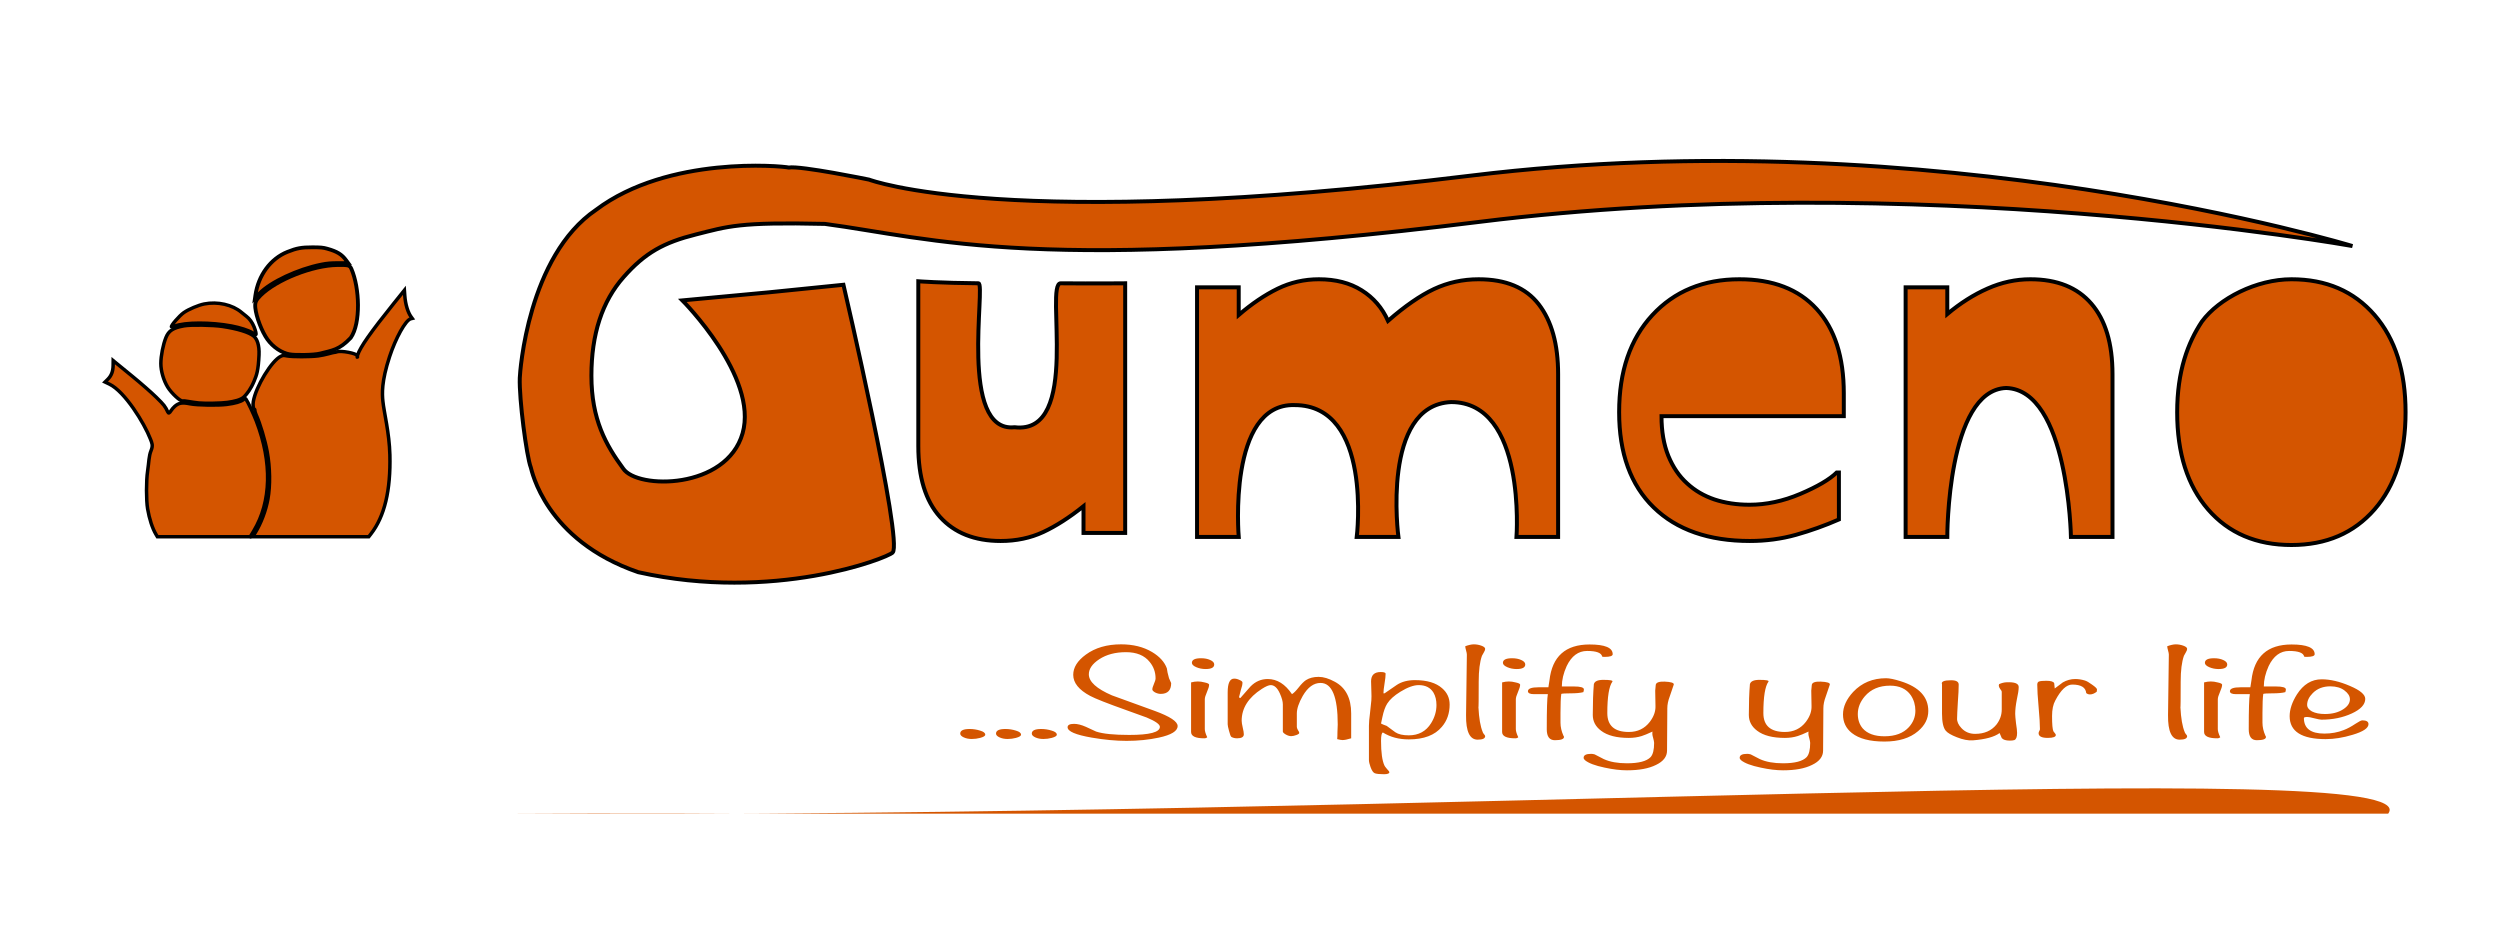
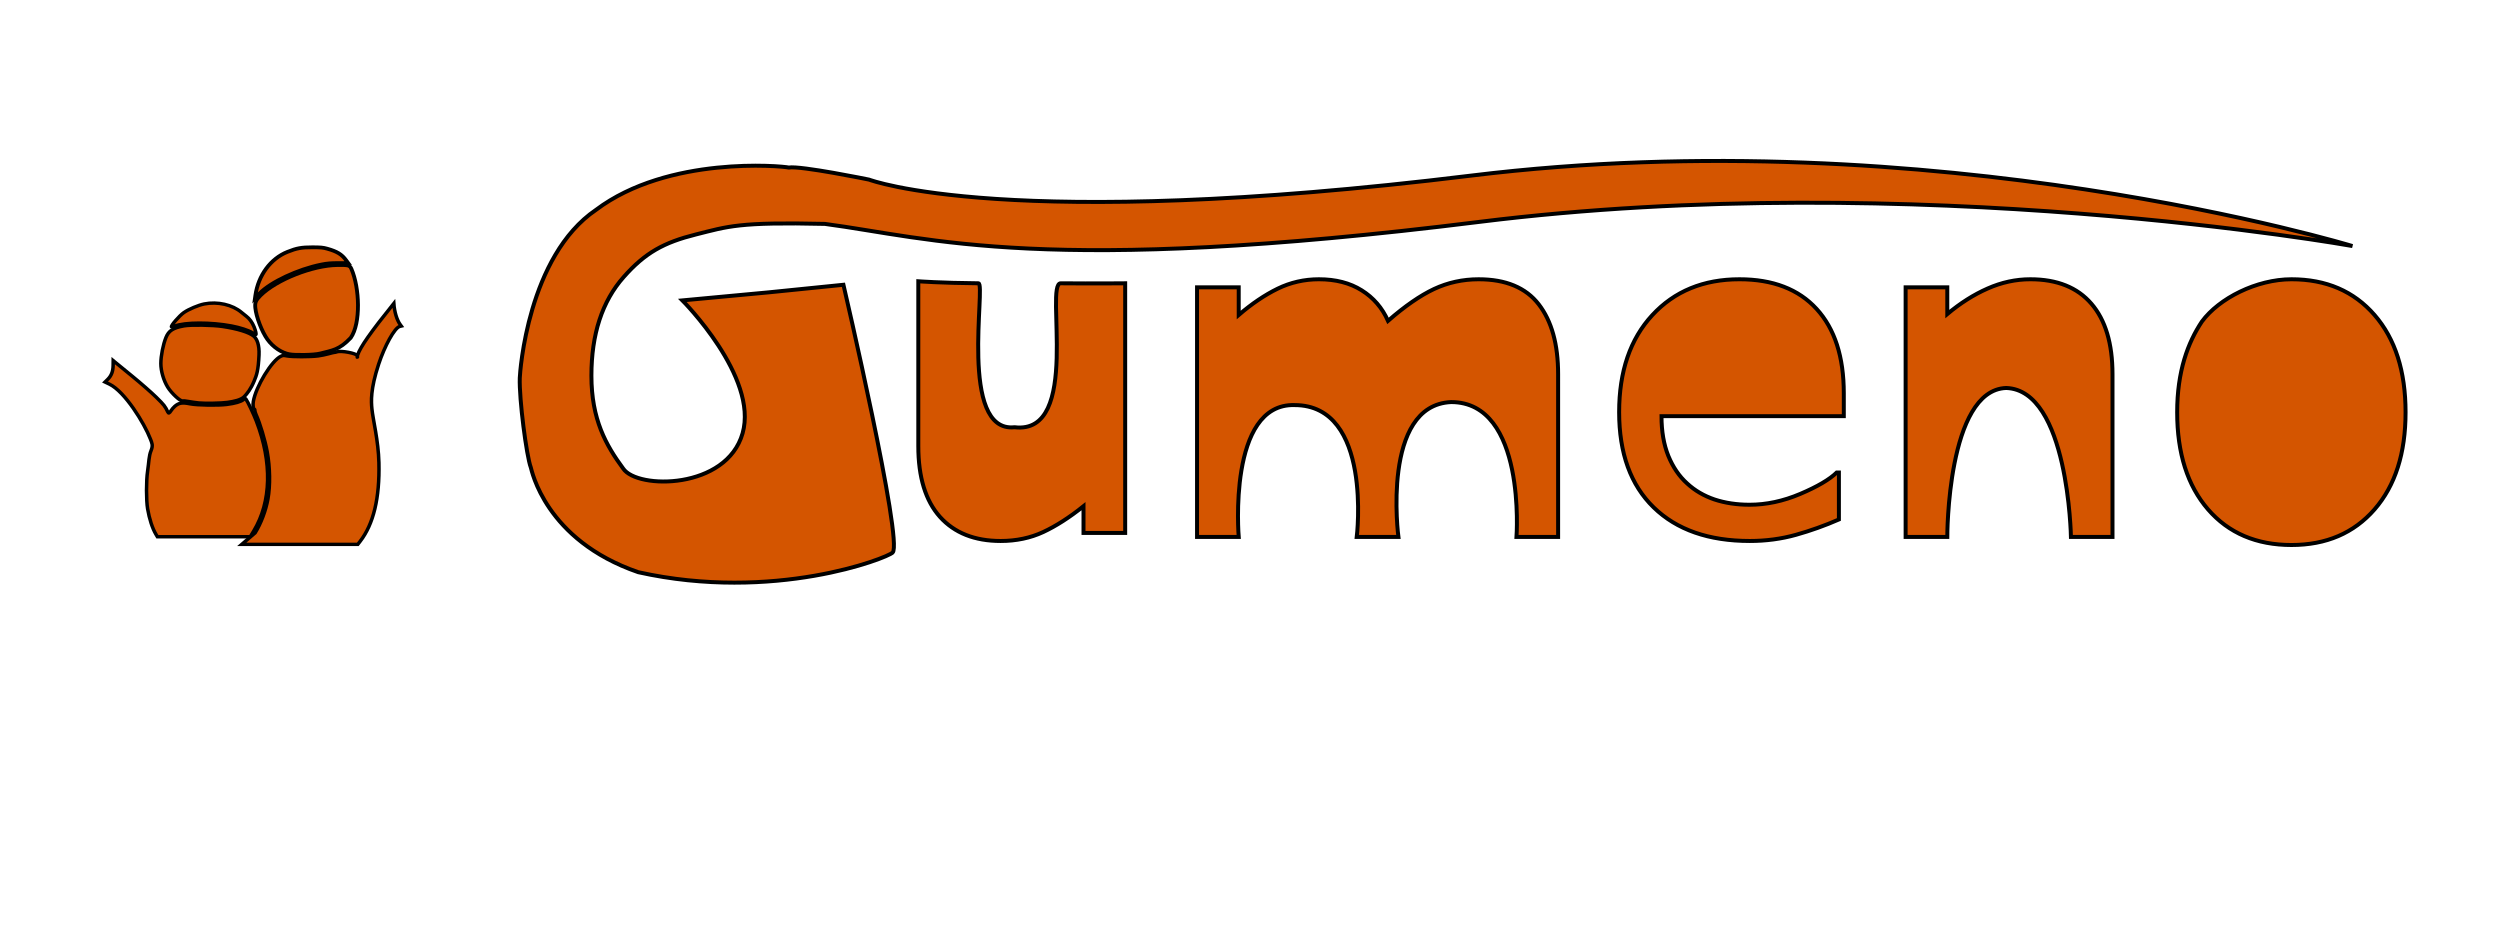
<svg xmlns="http://www.w3.org/2000/svg" xmlns:xlink="http://www.w3.org/1999/xlink" width="2.119in" height="0.803in" viewBox="0 0 635.656 240.938" version="1.1" id="svg1">
  <defs id="defs1">
    <color-profile name="Adobe-RGB-1998" xlink:href="file:///System/Library/ColorSync/Profiles/AdobeRGB1998.icc" id="color-profile1" />
    <filter style="color-interpolation-filters:sRGB" id="filter13" x="-0.032" y="-0.341" width="1.101" height="2.091">
      <feFlood result="flood" in="SourceGraphic" flood-opacity="0.498" flood-color="rgb(0,0,0)" id="feFlood12" />
      <feGaussianBlur result="blur" in="SourceGraphic" stdDeviation="3" id="feGaussianBlur12" />
      <feOffset result="offset" in="blur" dx="8.912" dy="8.61" id="feOffset12" />
      <feComposite result="comp1" operator="out" in="flood" in2="offset" id="feComposite12" />
      <feComposite result="fbSourceGraphic" operator="atop" in="comp1" in2="SourceGraphic" id="feComposite13" />
      <feColorMatrix result="fbSourceGraphicAlpha" in="fbSourceGraphic" values="0 0 0 -1 0 0 0 0 -1 0 0 0 0 -1 0 0 0 0 1 0" id="feColorMatrix13" />
      <feFlood id="feFlood13" result="flood" in="fbSourceGraphic" flood-opacity="0.498" flood-color="rgb(0,0,0)" />
      <feGaussianBlur id="feGaussianBlur13" result="blur" in="fbSourceGraphic" stdDeviation="3" />
      <feOffset id="feOffset13" result="offset" in="blur" dx="8.912" dy="8.61" />
      <feComposite id="feComposite14" result="comp1" operator="out" in="flood" in2="offset" />
      <feComposite id="feComposite15" result="comp2" operator="atop" in="comp1" in2="fbSourceGraphic" />
    </filter>
    <filter style="color-interpolation-filters:sRGB" id="filter881" x="-0.411" y="-0.461" width="2.202" height="2.238">
      <feFlood result="flood" in="SourceGraphic" flood-opacity="0.498" flood-color="rgb(0,0,0)" id="feFlood880" />
      <feGaussianBlur result="blur" in="SourceGraphic" stdDeviation="6.061" id="feGaussianBlur880" />
      <feOffset result="offset" in="blur" dx="14.048" dy="10.423" id="feOffset880" />
      <feComposite result="comp1" operator="out" in="flood" in2="offset" id="feComposite880" />
      <feComposite result="fbSourceGraphic" operator="atop" in="comp1" in2="SourceGraphic" id="feComposite881" />
      <feColorMatrix result="fbSourceGraphicAlpha" in="fbSourceGraphic" values="0 0 0 -1 0 0 0 0 -1 0 0 0 0 -1 0 0 0 0 1 0" id="feColorMatrix891" />
      <feFlood id="feFlood891" result="flood" in="fbSourceGraphic" flood-opacity="0.498" flood-color="rgb(0,0,0)" />
      <feGaussianBlur id="feGaussianBlur891" result="blur" in="fbSourceGraphic" stdDeviation="6.061" />
      <feOffset id="feOffset891" result="offset" in="blur" dx="14.048" dy="10.423" />
      <feComposite id="feComposite892" result="comp1" operator="out" in="flood" in2="offset" />
      <feComposite id="feComposite893" result="comp2" operator="atop" in="comp1" in2="fbSourceGraphic" />
    </filter>
    <filter style="color-interpolation-filters:sRGB" id="filter883" x="-0.463" y="-0.818" width="2.355" height="3.266">
      <feFlood result="flood" in="SourceGraphic" flood-opacity="0.498" flood-color="rgb(0,0,0)" id="feFlood881" />
      <feGaussianBlur result="blur" in="SourceGraphic" stdDeviation="6.061" id="feGaussianBlur881" />
      <feOffset result="offset" in="blur" dx="14.048" dy="10.423" id="feOffset881" />
      <feComposite result="comp1" operator="out" in="flood" in2="offset" id="feComposite882" />
      <feComposite result="fbSourceGraphic" operator="atop" in="comp1" in2="SourceGraphic" id="feComposite883" />
      <feColorMatrix result="fbSourceGraphicAlpha" in="fbSourceGraphic" values="0 0 0 -1 0 0 0 0 -1 0 0 0 0 -1 0 0 0 0 1 0" id="feColorMatrix893" />
      <feFlood id="feFlood893" result="flood" in="fbSourceGraphic" flood-opacity="0.498" flood-color="rgb(0,0,0)" />
      <feGaussianBlur id="feGaussianBlur893" result="blur" in="fbSourceGraphic" stdDeviation="6.061" />
      <feOffset id="feOffset893" result="offset" in="blur" dx="14.048" dy="10.423" />
      <feComposite id="feComposite894" result="comp1" operator="out" in="flood" in2="offset" />
      <feComposite id="feComposite895" result="comp2" operator="atop" in="comp1" in2="fbSourceGraphic" />
    </filter>
    <filter style="color-interpolation-filters:sRGB" id="filter885" x="-0.267" y="-0.245" width="1.765" height="1.641">
      <feFlood result="flood" in="SourceGraphic" flood-opacity="0.498" flood-color="rgb(0,0,0)" id="feFlood883" />
      <feGaussianBlur result="blur" in="SourceGraphic" stdDeviation="6.061" id="feGaussianBlur883" />
      <feOffset result="offset" in="blur" dx="14.048" dy="10.423" id="feOffset883" />
      <feComposite result="comp1" operator="out" in="flood" in2="offset" id="feComposite884" />
      <feComposite result="fbSourceGraphic" operator="atop" in="comp1" in2="SourceGraphic" id="feComposite885" />
      <feColorMatrix result="fbSourceGraphicAlpha" in="fbSourceGraphic" values="0 0 0 -1 0 0 0 0 -1 0 0 0 0 -1 0 0 0 0 1 0" id="feColorMatrix895" />
      <feFlood id="feFlood895" result="flood" in="fbSourceGraphic" flood-opacity="0.498" flood-color="rgb(0,0,0)" />
      <feGaussianBlur id="feGaussianBlur895" result="blur" in="fbSourceGraphic" stdDeviation="6.061" />
      <feOffset id="feOffset895" result="offset" in="blur" dx="14.048" dy="10.423" />
      <feComposite id="feComposite896" result="comp1" operator="out" in="flood" in2="offset" />
      <feComposite id="feComposite897" result="comp2" operator="atop" in="comp1" in2="fbSourceGraphic" />
    </filter>
    <filter style="color-interpolation-filters:sRGB" id="filter887" x="-0.273" y="-0.179" width="1.788" height="1.462">
      <feFlood result="flood" in="SourceGraphic" flood-opacity="0.498" flood-color="rgb(0,0,0)" id="feFlood885" />
      <feGaussianBlur result="blur" in="SourceGraphic" stdDeviation="6.061" id="feGaussianBlur885" />
      <feOffset result="offset" in="blur" dx="14.048" dy="10.423" id="feOffset885" />
      <feComposite result="comp1" operator="out" in="flood" in2="offset" id="feComposite886" />
      <feComposite result="fbSourceGraphic" operator="atop" in="comp1" in2="SourceGraphic" id="feComposite887" />
      <feColorMatrix result="fbSourceGraphicAlpha" in="fbSourceGraphic" values="0 0 0 -1 0 0 0 0 -1 0 0 0 0 -1 0 0 0 0 1 0" id="feColorMatrix897" />
      <feFlood id="feFlood897" result="flood" in="fbSourceGraphic" flood-opacity="0.498" flood-color="rgb(0,0,0)" />
      <feGaussianBlur id="feGaussianBlur897" result="blur" in="fbSourceGraphic" stdDeviation="6.061" />
      <feOffset id="feOffset897" result="offset" in="blur" dx="14.048" dy="10.423" />
      <feComposite id="feComposite898" result="comp1" operator="out" in="flood" in2="offset" />
      <feComposite id="feComposite899" result="comp2" operator="atop" in="comp1" in2="fbSourceGraphic" />
    </filter>
    <filter style="color-interpolation-filters:sRGB" id="filter889" x="-0.429" y="-0.529" width="2.255" height="2.42">
      <feFlood result="flood" in="SourceGraphic" flood-opacity="0.498" flood-color="rgb(0,0,0)" id="feFlood887" />
      <feGaussianBlur result="blur" in="SourceGraphic" stdDeviation="6.061" id="feGaussianBlur887" />
      <feOffset result="offset" in="blur" dx="14.048" dy="10.423" id="feOffset887" />
      <feComposite result="comp1" operator="out" in="flood" in2="offset" id="feComposite888" />
      <feComposite result="fbSourceGraphic" operator="atop" in="comp1" in2="SourceGraphic" id="feComposite889" />
      <feColorMatrix result="fbSourceGraphicAlpha" in="fbSourceGraphic" values="0 0 0 -1 0 0 0 0 -1 0 0 0 0 -1 0 0 0 0 1 0" id="feColorMatrix899" />
      <feFlood id="feFlood899" result="flood" in="fbSourceGraphic" flood-opacity="0.498" flood-color="rgb(0,0,0)" />
      <feGaussianBlur id="feGaussianBlur899" result="blur" in="fbSourceGraphic" stdDeviation="6.061" />
      <feOffset id="feOffset899" result="offset" in="blur" dx="14.048" dy="10.423" />
      <feComposite id="feComposite900" result="comp1" operator="out" in="flood" in2="offset" />
      <feComposite id="feComposite901" result="comp2" operator="atop" in="comp1" in2="fbSourceGraphic" />
    </filter>
    <filter style="color-interpolation-filters:sRGB" id="filter891" x="-1.562" y="-4.111" width="4.585" height="10.121">
      <feFlood result="flood" in="SourceGraphic" flood-opacity="0.62" flood-color="rgb(0,0,0)" id="feFlood889" />
      <feGaussianBlur result="blur" in="SourceGraphic" stdDeviation="33.094" id="feGaussianBlur889" />
      <feOffset result="offset" dx="14.048" dy="10.423" id="feOffset889" />
      <feComposite result="comp1" operator="out" in="flood" in2="offset" id="feComposite890" />
      <feComposite result="fbSourceGraphic" operator="atop" in="comp1" in2="SourceGraphic" id="feComposite891" />
      <feColorMatrix result="fbSourceGraphicAlpha" in="fbSourceGraphic" values="0 0 0 -1 0 0 0 0 -1 0 0 0 0 -1 0 0 0 0 1 0" id="feColorMatrix901" />
      <feFlood id="feFlood901" result="flood" in="fbSourceGraphic" flood-opacity="0.498" flood-color="rgb(0,0,0)" />
      <feGaussianBlur id="feGaussianBlur901" result="blur" in="fbSourceGraphic" stdDeviation="6.061" />
      <feOffset id="feOffset901" result="offset" in="blur" dx="14.048" dy="10.423" />
      <feComposite id="feComposite902" result="comp1" operator="out" in="flood" in2="offset" />
      <feComposite id="feComposite903" result="comp2" operator="atop" in="comp1" in2="fbSourceGraphic" />
    </filter>
  </defs>
  <g id="g51">
    <path style="fill:#d45500;fill-opacity:1;stroke:#000000;stroke-width:2.773;stroke-dasharray:none;stroke-dashoffset:24.812;stroke-opacity:1;paint-order:fill markers stroke;filter:url(#filter881)" d="m 135.879,80.331 c -5.89,-1.058 -12.014,-5.228 -16.1,-10.965 -3.964,-5.565 -8.094,-16.526 -8.753,-23.229 -0.384,-3.902 0.343,-5.665 3.76,-9.127 11.428,-11.579 37.601,-22.128 55.371,-22.317 8.159,-0.087 8.946,0.136 10.102,2.853 5.939,13.967 6.855,39.926 -0.507,50.661 -8.36,8.996 -13.386,9.223 -21.882,11.471 -4.936,1.306 -18.49,1.282 -21.992,0.653 z" id="path34" transform="matrix(0.353,0,0,0.346,15.75,55.111)" />
    <path id="Path" fill="none" stroke="#000000" stroke-width="1" d="m 112.592,116.955 c -1.41,1.41 -29.63,12.38 -63.38,4.88 -23.25,-8 -26.54,-25.44 -26.75,-26 -1.08,-2.83 -2.93,-17.07 -2.75,-22.25 0.05,-1.45 2,-30.25 19,-41.75 18,-13.5 46.26,-10.89 48,-10.5 2.94,-0.49 20,3 20,3 0,0 34.48,13.13 150,-1 115.52,-14.13 219.5,17.5 219.5,17.5 0,0 -109,-19.5 -217.5,-6 -108.5,13.5 -136.5,4 -163,0.5 -21.5,-0.5 -24.12,0.62 -32.12,2.62 -8,2 -12.65,4.53 -18,10.57 -5.36,6.03 -8.04,14.2 -8.04,24.51 0,10.88 3.66,17.3 7.91,23.05 3.5,5.25 25.75,5.25 29.75,-8.75 4,-14 -15,-33 -15,-33 0,0 21.5,-2 21.5,-2 0,0 18.62,-1.88 18.62,-1.88 0,0 14.92,63.84 12.26,66.5 z m 57.92,-4.87 c 0,0 -10.38,0 -10.38,0 0,0 0,-6.64 0,-6.64 -3.49,2.79 -6.84,4.93 -10.04,6.42 -3.2,1.48 -6.74,2.22 -10.6,2.22 -6.47,0 -11.51,-2 -15.11,-5.98 -3.6,-4 -5.4,-9.87 -5.4,-17.6 0,0 0,-40.92 0,-40.92 0,0 5.46,0.41 14.98,0.5 1.92,0.02 -5,37.25 9,35.75 16.75,2 7.38,-35.79 11.5,-35.75 8.52,0.08 16.05,0 16.05,0 z m 107.84,1 c 0,0 -10.37,0 -10.37,0 0,0 2.48,-33.5 -16.27,-33.5 -17.5,0.75 -13.14,33.5 -13.14,33.5 0,0 -10.38,0 -10.38,0 0,0 4.02,-32.75 -15.48,-32.75 -16.75,-0.5 -13.92,32.75 -13.92,32.75 0,0 -10.38,0 -10.38,0 0,0 0,-62 0,-62 0,0 10.38,0 10.38,0 0,0 0,6.87 0,6.87 3.24,-2.78 6.47,-4.96 9.69,-6.53 3.21,-1.56 6.64,-2.34 10.28,-2.34 4.19,0 7.75,0.92 10.67,2.75 2.92,1.82 5.11,4.35 6.55,7.58 4.19,-3.66 8.02,-6.29 11.46,-7.91 3.46,-1.61 7.16,-2.42 11.1,-2.42 6.77,0 11.76,2.07 14.98,6.22 3.22,4.15 4.83,9.93 4.83,17.36 z m 71.16,-30 c 0,0 -45.41,0 -45.41,0 0,3.77 0.57,7.06 1.7,9.86 1.15,2.79 2.71,5.09 4.71,6.87 1.9,1.75 4.17,3.07 6.79,3.96 2.64,0.87 5.54,1.31 8.71,1.31 4.18,0 8.4,-0.89 12.65,-2.69 4.25,-1.8 7.28,-3.57 9.08,-5.31 0,0 0.55,0 0.55,0 0,0 0,11.66 0,11.66 -3.49,1.52 -7.06,2.79 -10.7,3.81 -3.65,1.02 -7.48,1.53 -11.49,1.53 -10.22,0 -18.2,-2.77 -23.94,-8.33 -5.74,-5.56 -8.61,-13.45 -8.61,-23.67 0,-10.11 2.75,-18.14 8.25,-24.08 5.5,-5.94 12.74,-8.92 21.72,-8.92 8.31,0 14.72,2.46 19.22,7.37 4.51,4.91 6.77,11.89 6.77,20.94 z m 66.93,30 c 0,0 -10.35,0 -10.35,0 0,0 -0.63,-36.5 -16.13,-37 -14.75,0.5 -14.67,37 -14.67,37 0,0 -10.38,0 -10.38,0 0,0 0,-62 0,-62 0,0 10.38,0 10.38,0 0,0 0,6.64 0,6.64 3.24,-2.71 6.58,-4.82 10.04,-6.34 3.46,-1.53 7.01,-2.3 10.65,-2.3 6.65,0 11.72,2.03 15.21,6.08 3.5,4.05 5.25,9.88 5.25,17.5 z m 73,-30.97 c 0,10.19 -2.57,18.23 -7.73,24.13 -5.15,5.89 -12.04,8.84 -20.69,8.84 -8.72,0 -15.65,-2.95 -20.78,-8.84 -5.12,-5.9 -7.69,-13.94 -7.69,-24.13 0,-10.19 2.66,-17.28 6.16,-22.53 4.25,-5.75 13.59,-10.5 22.31,-10.5 8.65,0 15.54,2.96 20.69,8.87 5.16,5.92 7.73,13.97 7.73,24.16 z M 67.462,117.585" style="fill:#d45500;fill-opacity:1;stroke:#000000;stroke-width:0.99;stroke-dasharray:none;stroke-opacity:1;filter:url(#filter13)" transform="matrix(1.021,0,0,1.024,93.792,3.127)" />
    <path style="fill:#d45500;fill-opacity:1;stroke:#000000;stroke-width:2.773;stroke-dasharray:none;stroke-dashoffset:24.812;stroke-opacity:1;paint-order:fill markers stroke;filter:url(#filter883)" d="m 111.084,36.997 c 2.058,-14.746 10.923,-27.028 23.089,-31.991 6.672,-2.722 10.091,-3.364 17.902,-3.361 6.01,0.002 7.768,0.17 10.736,1.023 7.195,2.069 10.512,4.143 13.669,8.547 l 1.45,2.023 -7.016,0.006 c -5.521,0.005 -8.152,0.239 -12.348,1.097 -16.881,3.454 -36.408,12.787 -44.623,21.33 l -3.128,3.252 z" id="path35" transform="matrix(0.353,0,0,0.346,15.75,55.111)" />
    <path style="fill:#d45500;fill-opacity:1;stroke:#000000;stroke-width:2.52;stroke-dasharray:none;stroke-dashoffset:22.543;stroke-opacity:1;paint-order:fill markers stroke;filter:url(#filter885)" d="m 39.399,212.552 c -2.492,-4.261 -4.745,-11.3 -5.967,-18.641 -1.047,-6.29 -1.051,-20.661 -0.008,-27.758 1.012,-6.885 0.851,-10.996 2.52,-15.168 1.519,-3.798 0.631,-5.426 -0.54,-8.523 C 31.022,130.878 16.987,107.632 5.898,102.223 L 2.738,100.682 4.689,98.717 C 7.332,96.055 8.529,92.879 8.59,88.361 l 0.046,-3.43 1.264,1.069 c 0.695,0.588 6.287,5.251 12.427,10.362 6.14,5.112 13.92,12.062 17.29,15.445 5.762,5.785 6.374,6.585 8.397,10.979 0.516,1.121 1.055,0.879 2.246,-1.009 0.651,-1.032 1.869,-2.48 2.707,-3.217 2.977,-2.618 5.383,-3.02 11.063,-1.848 4.989,1.029 20.066,1.287 26.381,0.451 6.147,-0.814 10.184,-1.998 11.985,-3.517 1.305,-1.1 1.348,-1.107 1.938,-0.306 1.178,1.601 5.549,11.024 7.426,16.013 11.474,30.491 10.801,59.34 -1.886,80.838 l -2.48,4.202 H 73.934 40.475 Z" id="path36" transform="matrix(0.353,0,0,0.346,15.75,55.111)" />
-     <path style="fill:#d45500;fill-opacity:1;stroke:#000000;stroke-width:2.52;stroke-dasharray:none;stroke-dashoffset:22.543;stroke-opacity:1;paint-order:fill markers stroke;filter:url(#filter887)" d="m 110.887,211.544 c 4.224,-6.947 7.703,-16.349 9.223,-24.93 1.739,-9.818 1.538,-23.14 -0.524,-34.668 -1.517,-8.481 -5.126,-20.796 -7.98,-27.235 -0.515,-1.161 -0.911,-2.537 -0.881,-3.06 0.03,-0.522 -0.124,-0.95 -0.343,-0.95 -0.81,0 -1.233,-2.95 -0.805,-5.616 1.754,-10.931 13.25,-30.212 19.893,-33.365 1.476,-0.701 1.873,-0.719 4.423,-0.202 3.617,0.733 17.018,0.716 22.389,-0.028 2.201,-0.305 5.569,-1.008 7.483,-1.562 1.915,-0.554 3.797,-1.008 4.183,-1.008 0.385,0 1.295,-0.215 2.02,-0.478 2.686,-0.973 14.102,1.056 14.608,2.994 0.394,1.508 -0.607,1.761 0.117,-0.511 1.872,-5.878 9.394,-16.836 26.11,-38.038 l 7.613,-9.656 0.292,4.045 c 0.449,6.233 2.185,12.146 4.535,15.453 l 0.853,1.201 -1.075,0.27 c -3.816,0.959 -10.964,14.475 -15.244,27.746 -5.972,18.518 -5.362,27.527 -4.857,32.804 0.776,8.119 4.663,23.243 5.052,39.555 0.622,26.086 -3.863,45.175 -13.632,58.008 l -1.583,2.08 h -41.801 -41.801 z" id="path37" transform="matrix(0.353,0,0,0.346,15.75,55.111)" />
+     <path style="fill:#d45500;fill-opacity:1;stroke:#000000;stroke-width:2.52;stroke-dasharray:none;stroke-dashoffset:22.543;stroke-opacity:1;paint-order:fill markers stroke;filter:url(#filter887)" d="m 110.887,211.544 c 4.224,-6.947 7.703,-16.349 9.223,-24.93 1.739,-9.818 1.538,-23.14 -0.524,-34.668 -1.517,-8.481 -5.126,-20.796 -7.98,-27.235 -0.515,-1.161 -0.911,-2.537 -0.881,-3.06 0.03,-0.522 -0.124,-0.95 -0.343,-0.95 -0.81,0 -1.233,-2.95 -0.805,-5.616 1.754,-10.931 13.25,-30.212 19.893,-33.365 1.476,-0.701 1.873,-0.719 4.423,-0.202 3.617,0.733 17.018,0.716 22.389,-0.028 2.201,-0.305 5.569,-1.008 7.483,-1.562 1.915,-0.554 3.797,-1.008 4.183,-1.008 0.385,0 1.295,-0.215 2.02,-0.478 2.686,-0.973 14.102,1.056 14.608,2.994 0.394,1.508 -0.607,1.761 0.117,-0.511 1.872,-5.878 9.394,-16.836 26.11,-38.038 c 0.449,6.233 2.185,12.146 4.535,15.453 l 0.853,1.201 -1.075,0.27 c -3.816,0.959 -10.964,14.475 -15.244,27.746 -5.972,18.518 -5.362,27.527 -4.857,32.804 0.776,8.119 4.663,23.243 5.052,39.555 0.622,26.086 -3.863,45.175 -13.632,58.008 l -1.583,2.08 h -41.801 -41.801 z" id="path37" transform="matrix(0.353,0,0,0.346,15.75,55.111)" />
    <path style="fill:#d45500;fill-opacity:1;stroke:#000000;stroke-width:2.52;stroke-dasharray:none;stroke-dashoffset:22.543;stroke-opacity:1;paint-order:fill markers stroke;filter:url(#filter889)" d="m 70.348,116.052 c -1.969,-0.207 -5.321,-0.69 -7.449,-1.073 -2.127,-0.384 -4.118,-0.611 -4.423,-0.504 -1.461,0.508 -7.906,-5.629 -10.582,-10.077 -2.973,-4.94 -4.929,-11.828 -4.925,-17.336 0.005,-5.567 1.61,-13.896 3.683,-19.115 1.994,-5.019 5.136,-7.088 12.954,-8.53 4.934,-0.91 20.671,-0.657 27.869,0.448 10.805,1.659 19.168,4.294 22.387,7.054 2.422,2.077 4.142,6.551 3.827,13.85 -0.497,11.529 -1.722,14.808 -3.503,19.161 -2.462,6.019 -5.045,9.258 -7.113,11.461 -2.335,2.487 -7.214,3.523 -12.085,4.243 -4.298,0.636 -16.257,0.878 -20.641,0.418 z" id="path38" transform="matrix(0.353,0,0,0.346,15.75,55.111)" />
    <path style="display:inline;fill:#d45500;fill-opacity:1;stroke:#000000;stroke-width:2.52;stroke-dasharray:none;stroke-dashoffset:22.543;stroke-opacity:1;paint-order:fill markers stroke;filter:url(#filter891)" d="M 108.76,64.352 C 106.041,62.654 99.897,60.634 93.955,59.485 79.08,56.61 60.329,56.649 52.917,59.571 c -1.131,0.446 -2.154,0.712 -2.273,0.593 -0.719,-0.721 5.556,-8.155 8.904,-10.549 3.389,-2.423 10.44,-5.462 14.679,-6.327 9.603,-1.959 20.37,0.539 26.914,6.245 0.834,0.727 2.379,1.987 3.432,2.8 2.302,1.776 4.227,4.487 5.574,7.852 1.137,2.839 1.75,5.673 1.214,5.61 -0.2,-0.023 -1.37,-0.672 -2.601,-1.441 z" id="path39" transform="matrix(0.353,0,0,0.346,15.75,55.111)" />
    <g id="g5" style="display:inline;fill:#d45500;stroke-width:0.99;stroke-dasharray:none;filter:url(#filter13)" transform="matrix(1.021,0,0,1.024,93.792,3.127)">
-       <path d="m 160.312,238.787 q 0,0.678 -0.921,1.163 -0.727,0.388 -1.502,0.388 -0.824,0 -1.454,-0.582 -0.63,-0.582 -0.63,-1.357 0,-1.648 1.696,-1.648 0.969,0 1.89,0.582 0.921,0.533 0.921,1.454 z m 6.445,0 q 0,0.678 -0.921,1.163 -0.727,0.388 -1.502,0.388 -0.824,0 -1.454,-0.582 -0.63,-0.582 -0.63,-1.357 0,-1.648 1.696,-1.648 0.969,0 1.89,0.582 0.921,0.533 0.921,1.454 z m 6.445,0 q 0,0.678 -0.921,1.163 -0.727,0.388 -1.502,0.388 -0.824,0 -1.454,-0.582 -0.63,-0.582 -0.63,-1.357 0,-1.648 1.696,-1.648 0.969,0 1.89,0.582 0.921,0.533 0.921,1.454 z m 21.759,-3.101 q 0,2.714 -3.392,4.168 -2.714,1.163 -5.815,1.163 -2.859,0 -6.251,-1.163 -4.361,-1.502 -4.361,-3.731 0,-1.212 1.163,-1.212 0.921,0 2.132,1.066 1.696,1.599 1.841,1.696 1.841,1.212 5.961,1.212 5.524,0 5.524,-2.908 0,-1.357 -2.375,-3.344 -0.388,-0.291 -3.635,-2.617 -5.185,-3.683 -6.542,-5.137 -3.053,-3.247 -3.053,-7.56 0,-3.974 2.278,-7.269 2.52,-3.683 6.348,-3.683 3.247,0 5.573,2.762 2.035,2.423 2.665,5.864 0.049,1.163 0.388,3.538 0.388,1.745 0.388,1.745 0,3.877 -1.89,3.877 -0.485,0 -1.018,-0.533 -0.485,-0.582 -0.485,-1.066 0,-0.678 0.291,-1.987 0.291,-1.308 0.291,-1.987 0,-3.344 -1.066,-5.912 -1.405,-3.489 -4.265,-3.489 -2.859,0 -4.798,2.52 -1.89,2.471 -1.89,5.428 0,3.974 4.168,7.56 3.828,2.762 7.705,5.573 4.119,3.005 4.119,5.428 z m 6.591,-22.098 q 0,1.648 -1.551,1.648 -0.921,0 -1.696,-0.678 -0.775,-0.678 -0.775,-1.551 0,-1.648 1.648,-1.648 0.969,0 1.648,0.63 0.727,0.63 0.727,1.599 z m -0.921,7.269 q 0,0.872 -0.388,2.617 -0.388,1.745 -0.388,2.617 v 10.71 q 0,1.066 0.436,2.908 -0.194,0.388 -0.533,0.388 -2.375,0 -2.375,-2.278 v -17.785 q 0.63,-0.339 1.212,-0.339 0.582,0 1.212,0.339 0.824,0.339 0.824,0.824 z m 25.587,19.239 q -1.018,0.63 -1.551,0.63 -0.339,0 -0.969,-0.339 0.049,-0.775 0.049,-2.617 0.049,-1.696 0.049,-2.617 0,-14.926 -3.101,-14.926 -1.841,0 -3.198,4.652 -1.066,3.731 -1.066,6.3 v 4.846 q 0,0.388 0.194,1.115 0.242,0.678 0.242,1.018 0,0.388 -0.533,0.775 -0.533,0.388 -0.921,0.388 -0.436,0 -0.969,-0.582 -0.533,-0.63 -0.533,-1.066 v -9.741 q 0,-1.551 -0.533,-3.925 -0.678,-3.005 -1.648,-3.005 -0.533,0 -1.599,1.357 -3.635,4.652 -3.635,11.437 0,0.824 0.194,2.471 0.194,1.599 0.194,2.375 0,1.454 -1.212,1.454 -0.582,0 -1.018,-0.485 -0.194,-0.242 -0.436,-2.181 -0.242,-1.745 -0.242,-2.375 v -11.437 q 0,-4.943 1.163,-4.943 0.485,0 0.969,0.485 0.533,0.436 0.533,0.921 0,1.018 -0.291,2.665 -0.291,2.132 -0.339,2.665 l 0.242,0.242 q 0.921,-2.084 1.841,-4.168 1.308,-2.665 3.101,-2.665 2.52,0 4.361,5.428 0.485,-0.582 1.212,-2.423 0.727,-1.841 1.308,-2.617 0.921,-1.163 2.278,-1.163 1.308,0 2.908,1.745 2.956,3.15 2.956,11.388 z m 17.736,-12.164 q 0,4.798 -1.405,8.044 -1.89,4.507 -5.961,4.507 -2.665,0 -4.652,-2.471 -0.339,0.145 -0.339,3.005 0,6.3 0.63,8.917 0.049,0.242 0.436,1.163 0.436,0.921 0.436,1.115 0,0.775 -0.969,0.775 -1.163,0 -1.648,-0.339 -0.436,-0.339 -0.775,-2.229 -0.291,-1.599 -0.291,-2.52 v -12.309 q 0,-1.696 0.194,-4.555 0.194,-3.344 0.242,-4.555 0.049,-1.308 0,-3.392 -0.049,-2.665 -0.049,-3.441 0,-3.344 1.745,-3.344 0.872,0 0.872,0.63 0,1.212 -0.194,3.538 -0.194,2.326 -0.194,3.489 h 0.194 q 1.115,-1.502 2.229,-3.053 1.308,-1.696 3.247,-1.696 3.247,0 4.894,2.908 1.357,2.326 1.357,5.815 z m -2.375,0.194 q 0,-2.568 -0.533,-4.41 -0.824,-2.714 -2.665,-2.714 -1.357,0 -3.295,2.375 -1.696,2.084 -2.375,4.265 -0.533,1.648 -0.872,4.846 -0.242,2.326 -0.242,2.229 0,0.145 0.436,0.485 0.291,0.194 0.582,0.436 0.775,1.115 1.551,2.278 0.824,1.115 2.423,1.115 2.665,0 4.022,-4.361 0.969,-3.101 0.969,-6.542 z m 8.771,11.194 q 0,1.26 -1.357,1.26 -2.132,0 -2.084,-8.771 l 0.145,-21.759 q 0,-0.533 -0.145,-1.502 -0.145,-1.018 -0.145,-1.502 0.921,-0.678 1.551,-0.678 0.678,0 1.357,0.485 0.678,0.485 0.678,1.163 0,0.485 -0.242,1.26 -0.291,0.969 -0.339,1.212 -0.582,3.295 -0.582,9.207 0,9.547 -0.049,9.207 0.145,5.961 0.775,8.965 0,0.145 0.194,0.678 0.242,0.485 0.242,0.775 z m 7.221,-25.732 q 0,1.648 -1.551,1.648 -0.921,0 -1.696,-0.678 -0.775,-0.678 -0.775,-1.551 0,-1.648 1.648,-1.648 0.969,0 1.648,0.63 0.727,0.63 0.727,1.599 z m -0.921,7.269 q 0,0.872 -0.388,2.617 -0.388,1.745 -0.388,2.617 v 10.71 q 0,1.066 0.436,2.908 -0.194,0.388 -0.533,0.388 -2.375,0 -2.375,-2.278 v -17.785 q 0.63,-0.339 1.212,-0.339 0.582,0 1.212,0.339 0.824,0.339 0.824,0.824 z m 16.67,-10.952 q 0,0.969 -1.454,0.969 -0.291,0 -0.436,-0.097 -0.194,-2.035 -2.714,-2.035 -2.375,0 -3.683,5.428 -0.872,3.828 -0.872,7.318 0.339,-0.049 0.872,0 1.163,0 1.308,0 1.793,0 1.793,1.066 0,0.339 -0.097,0.969 -0.775,0.436 -2.423,0.436 -1.26,0 -1.551,0.194 -0.145,1.89 -0.145,6.833 v 3.489 q 0,2.326 0.533,4.701 0.097,0.242 0.097,0.436 0,1.163 -1.648,1.163 -1.454,0 -1.454,-3.925 0,-10.661 0.194,-12.6 0.097,0 -2.471,0 -1.115,0 -1.115,-1.066 0,-1.405 1.938,-1.405 h 1.745 q 0.097,-0.969 0.194,-2.471 0.727,-12.89 7.221,-12.89 4.168,0 4.168,3.489 z m 11,10.904 q -0.388,2.132 -0.727,4.265 -0.436,2.278 -0.436,4.265 l -0.049,15.168 q 0,3.247 -1.987,5.137 -1.938,1.938 -5.234,1.938 -1.793,0 -4.022,-0.969 -2.568,-1.066 -3.538,-2.665 -0.242,-0.436 -0.242,-0.872 0,-1.405 1.357,-1.405 0.291,0 0.63,0.194 0.824,0.872 1.648,1.696 1.648,1.502 4.168,1.502 3.198,0 4.265,-2.229 0.63,-1.405 0.63,-5.088 0,-0.485 -0.194,-1.938 -0.194,-1.212 -0.097,-2.132 -1.357,1.26 -1.938,1.599 -1.066,0.678 -2.326,0.678 -3.295,0 -4.991,-2.568 -1.502,-2.229 -1.502,-5.67 0,-6.542 0.194,-11.049 0.194,-1.551 1.696,-1.551 1.841,0 1.648,0.63 -0.921,2.52 -0.921,11.291 0,6.784 3.877,6.784 2.375,0 3.78,-3.635 1.066,-2.811 1.018,-5.67 l -0.049,-5.524 q 0.049,-0.824 0.097,-2.084 0.097,-1.26 1.599,-1.163 1.745,0.145 1.648,1.066 z m 28.107,0 q -0.388,2.132 -0.727,4.265 -0.436,2.278 -0.436,4.265 l -0.049,15.168 q 0,3.247 -1.987,5.137 -1.938,1.938 -5.234,1.938 -1.793,0 -4.022,-0.969 -2.568,-1.066 -3.538,-2.665 -0.242,-0.436 -0.242,-0.872 0,-1.405 1.357,-1.405 0.291,0 0.63,0.194 0.824,0.872 1.648,1.696 1.648,1.502 4.168,1.502 3.198,0 4.265,-2.229 0.63,-1.405 0.63,-5.088 0,-0.485 -0.194,-1.938 -0.194,-1.212 -0.097,-2.132 -1.357,1.26 -1.938,1.599 -1.066,0.678 -2.326,0.678 -3.295,0 -4.991,-2.568 -1.502,-2.229 -1.502,-5.67 0,-6.542 0.194,-11.049 0.194,-1.551 1.696,-1.551 1.841,0 1.648,0.63 -0.921,2.52 -0.921,11.291 0,6.784 3.877,6.784 2.375,0 3.78,-3.635 1.066,-2.811 1.018,-5.67 l -0.049,-5.524 q 0.049,-0.824 0.097,-2.084 0.097,-1.26 1.599,-1.163 1.745,0.145 1.648,1.066 z m 17.736,9.45 q 0,4.168 -1.841,7.269 -2.181,3.731 -6.058,3.731 -3.925,0 -5.864,-3.053 -1.599,-2.52 -1.599,-6.688 0,-4.119 1.841,-8.093 2.326,-4.894 5.912,-4.894 0.921,0 2.617,1.066 4.991,3.101 4.991,10.661 z m -2.326,-0.049 q 0,-3.101 -0.824,-5.573 -1.212,-3.441 -3.731,-3.441 -2.908,0 -4.555,3.828 -1.26,2.956 -1.26,6.348 0,3.053 0.872,5.137 1.26,2.859 3.925,2.859 2.908,0 4.41,-3.295 1.163,-2.568 1.163,-5.864 z m 18.609,-8.529 q 0,1.502 -0.339,4.507 -0.291,2.956 -0.291,5.137 0,0.872 0.145,3.344 0.194,2.423 0.194,3.489 0,2.132 -0.485,2.568 -0.291,0.194 -0.824,0.194 -1.066,0 -1.454,-0.921 -0.194,-0.921 -0.388,-1.793 -1.405,2.084 -4.798,2.617 -1.26,0.194 -2.908,-1.115 -1.502,-1.163 -1.987,-2.326 -0.678,-1.599 -0.678,-6.154 v -10.516 q -0.291,-1.454 1.648,-1.454 1.357,0 1.357,1.551 0,2.326 -0.145,6.058 -0.145,4.749 -0.145,6.058 -0.049,1.745 0.775,3.489 0.969,2.084 2.471,2.084 2.471,0 3.828,-3.295 0.969,-2.471 0.969,-5.428 v -6.348 q 0,-0.388 -0.291,-1.066 -0.242,-0.727 -0.242,-1.163 0,-0.242 0.049,-0.533 0.678,-0.63 1.357,-0.678 2.181,-0.194 2.181,1.696 z m 14.102,0.872 q 0,0.194 -0.049,0.824 -0.63,0.969 -1.212,0.969 -0.388,0 -0.678,-0.485 -0.145,-3.053 -2.52,-3.053 -1.551,0 -3.053,5.718 -0.582,2.084 -0.582,5.573 0,4.458 0.242,5.476 0.049,0.145 0.242,0.63 0.194,0.436 0.194,0.678 0,1.066 -1.454,1.066 -1.648,0 -1.648,-1.696 0,-0.242 0.097,-0.678 0.145,-0.485 0.145,-0.727 0,-2.665 -0.242,-7.996 -0.242,-5.331 -0.242,-7.996 0,-0.969 0.339,-1.163 0.339,-0.242 1.308,-0.242 1.212,0 1.405,0.872 0.049,0.969 0.097,1.89 1.26,-1.938 1.454,-2.181 1.066,-1.212 2.229,-1.212 0.872,0 1.745,0.533 0.485,0.291 1.308,1.502 0.872,1.212 0.872,1.696 z m 16.234,16.767 q 0,1.26 -1.357,1.26 -2.132,0 -2.084,-8.771 l 0.145,-21.759 q 0,-0.533 -0.145,-1.502 -0.145,-1.018 -0.145,-1.502 0.921,-0.678 1.551,-0.678 0.678,0 1.357,0.485 0.678,0.485 0.678,1.163 0,0.485 -0.242,1.26 -0.291,0.969 -0.339,1.212 -0.582,3.295 -0.582,9.207 0,9.547 -0.049,9.207 0.145,5.961 0.775,8.965 0,0.145 0.194,0.678 0.242,0.485 0.242,0.775 z m 7.221,-25.732 q 0,1.648 -1.551,1.648 -0.921,0 -1.696,-0.678 -0.775,-0.678 -0.775,-1.551 0,-1.648 1.648,-1.648 0.969,0 1.648,0.63 0.727,0.63 0.727,1.599 z m -0.921,7.269 q 0,0.872 -0.388,2.617 -0.388,1.745 -0.388,2.617 V 236.8 q 0,1.066 0.436,2.908 -0.194,0.388 -0.533,0.388 -2.375,0 -2.375,-2.278 v -17.785 q 0.63,-0.339 1.212,-0.339 0.582,0 1.212,0.339 0.824,0.339 0.824,0.824 z m 16.67,-10.952 q 0,0.969 -1.454,0.969 -0.291,0 -0.436,-0.097 -0.194,-2.035 -2.714,-2.035 -2.375,0 -3.683,5.428 -0.872,3.828 -0.872,7.318 0.339,-0.049 0.872,0 1.163,0 1.308,0 1.793,0 1.793,1.066 0,0.339 -0.097,0.969 -0.775,0.436 -2.423,0.436 -1.26,0 -1.551,0.194 -0.145,1.89 -0.145,6.833 v 3.489 q 0,2.326 0.533,4.701 0.097,0.242 0.097,0.436 0,1.163 -1.648,1.163 -1.454,0 -1.454,-3.925 0,-10.661 0.194,-12.6 0.097,0 -2.471,0 -1.115,0 -1.115,-1.066 0,-1.405 1.938,-1.405 h 1.745 q 0.097,-0.969 0.194,-2.471 0.727,-12.89 7.221,-12.89 4.168,0 4.168,3.489 z m 9.692,25.102 q 0,2.132 -2.859,3.828 -2.568,1.551 -4.846,1.551 -6.494,0 -6.494,-8.238 0,-3.635 1.308,-7.802 1.745,-5.428 4.458,-5.428 2.326,0 5.088,2.375 2.762,2.326 2.762,4.652 0,3.005 -2.423,5.234 -2.423,2.229 -5.476,2.229 -0.291,0 -1.26,-0.485 -0.921,-0.485 -1.26,-0.485 -0.63,0 -0.63,0.388 0,5.573 3.683,5.573 1.89,0 3.489,-1.26 0.969,-0.727 2.132,-2.278 0.921,-1.212 1.212,-1.212 1.115,0 1.115,1.357 z m -3.344,-8.917 q 0,-1.696 -0.969,-3.15 -0.969,-1.502 -2.568,-1.502 -1.938,0 -3.15,2.423 -1.018,2.035 -1.018,4.216 0,1.405 0.872,2.375 0.921,0.921 2.326,0.921 1.987,0 3.295,-1.696 1.212,-1.551 1.212,-3.586 z" id="text5" style="font-size:38.768px;font-family:Noteworthy;-inkscape-font-specification:'Noteworthy, Normal';display:inline;fill:#d45500;stroke:#000000;stroke-width:0;stroke-linejoin:bevel;paint-order:fill markers stroke" transform="matrix(1.383,0,0,0.692,-86.055,-3.054)" aria-label="...Simplify your life" />
-       <path style="fill:#d45500;stroke-width:0.99;stroke-linejoin:bevel;stroke-dasharray:none;paint-order:fill markers stroke" d="m 15.582,181.803 c 230.096,1.43 480.903,-14.824 469.533,0" id="path3" />
-     </g>
+       </g>
  </g>
</svg>